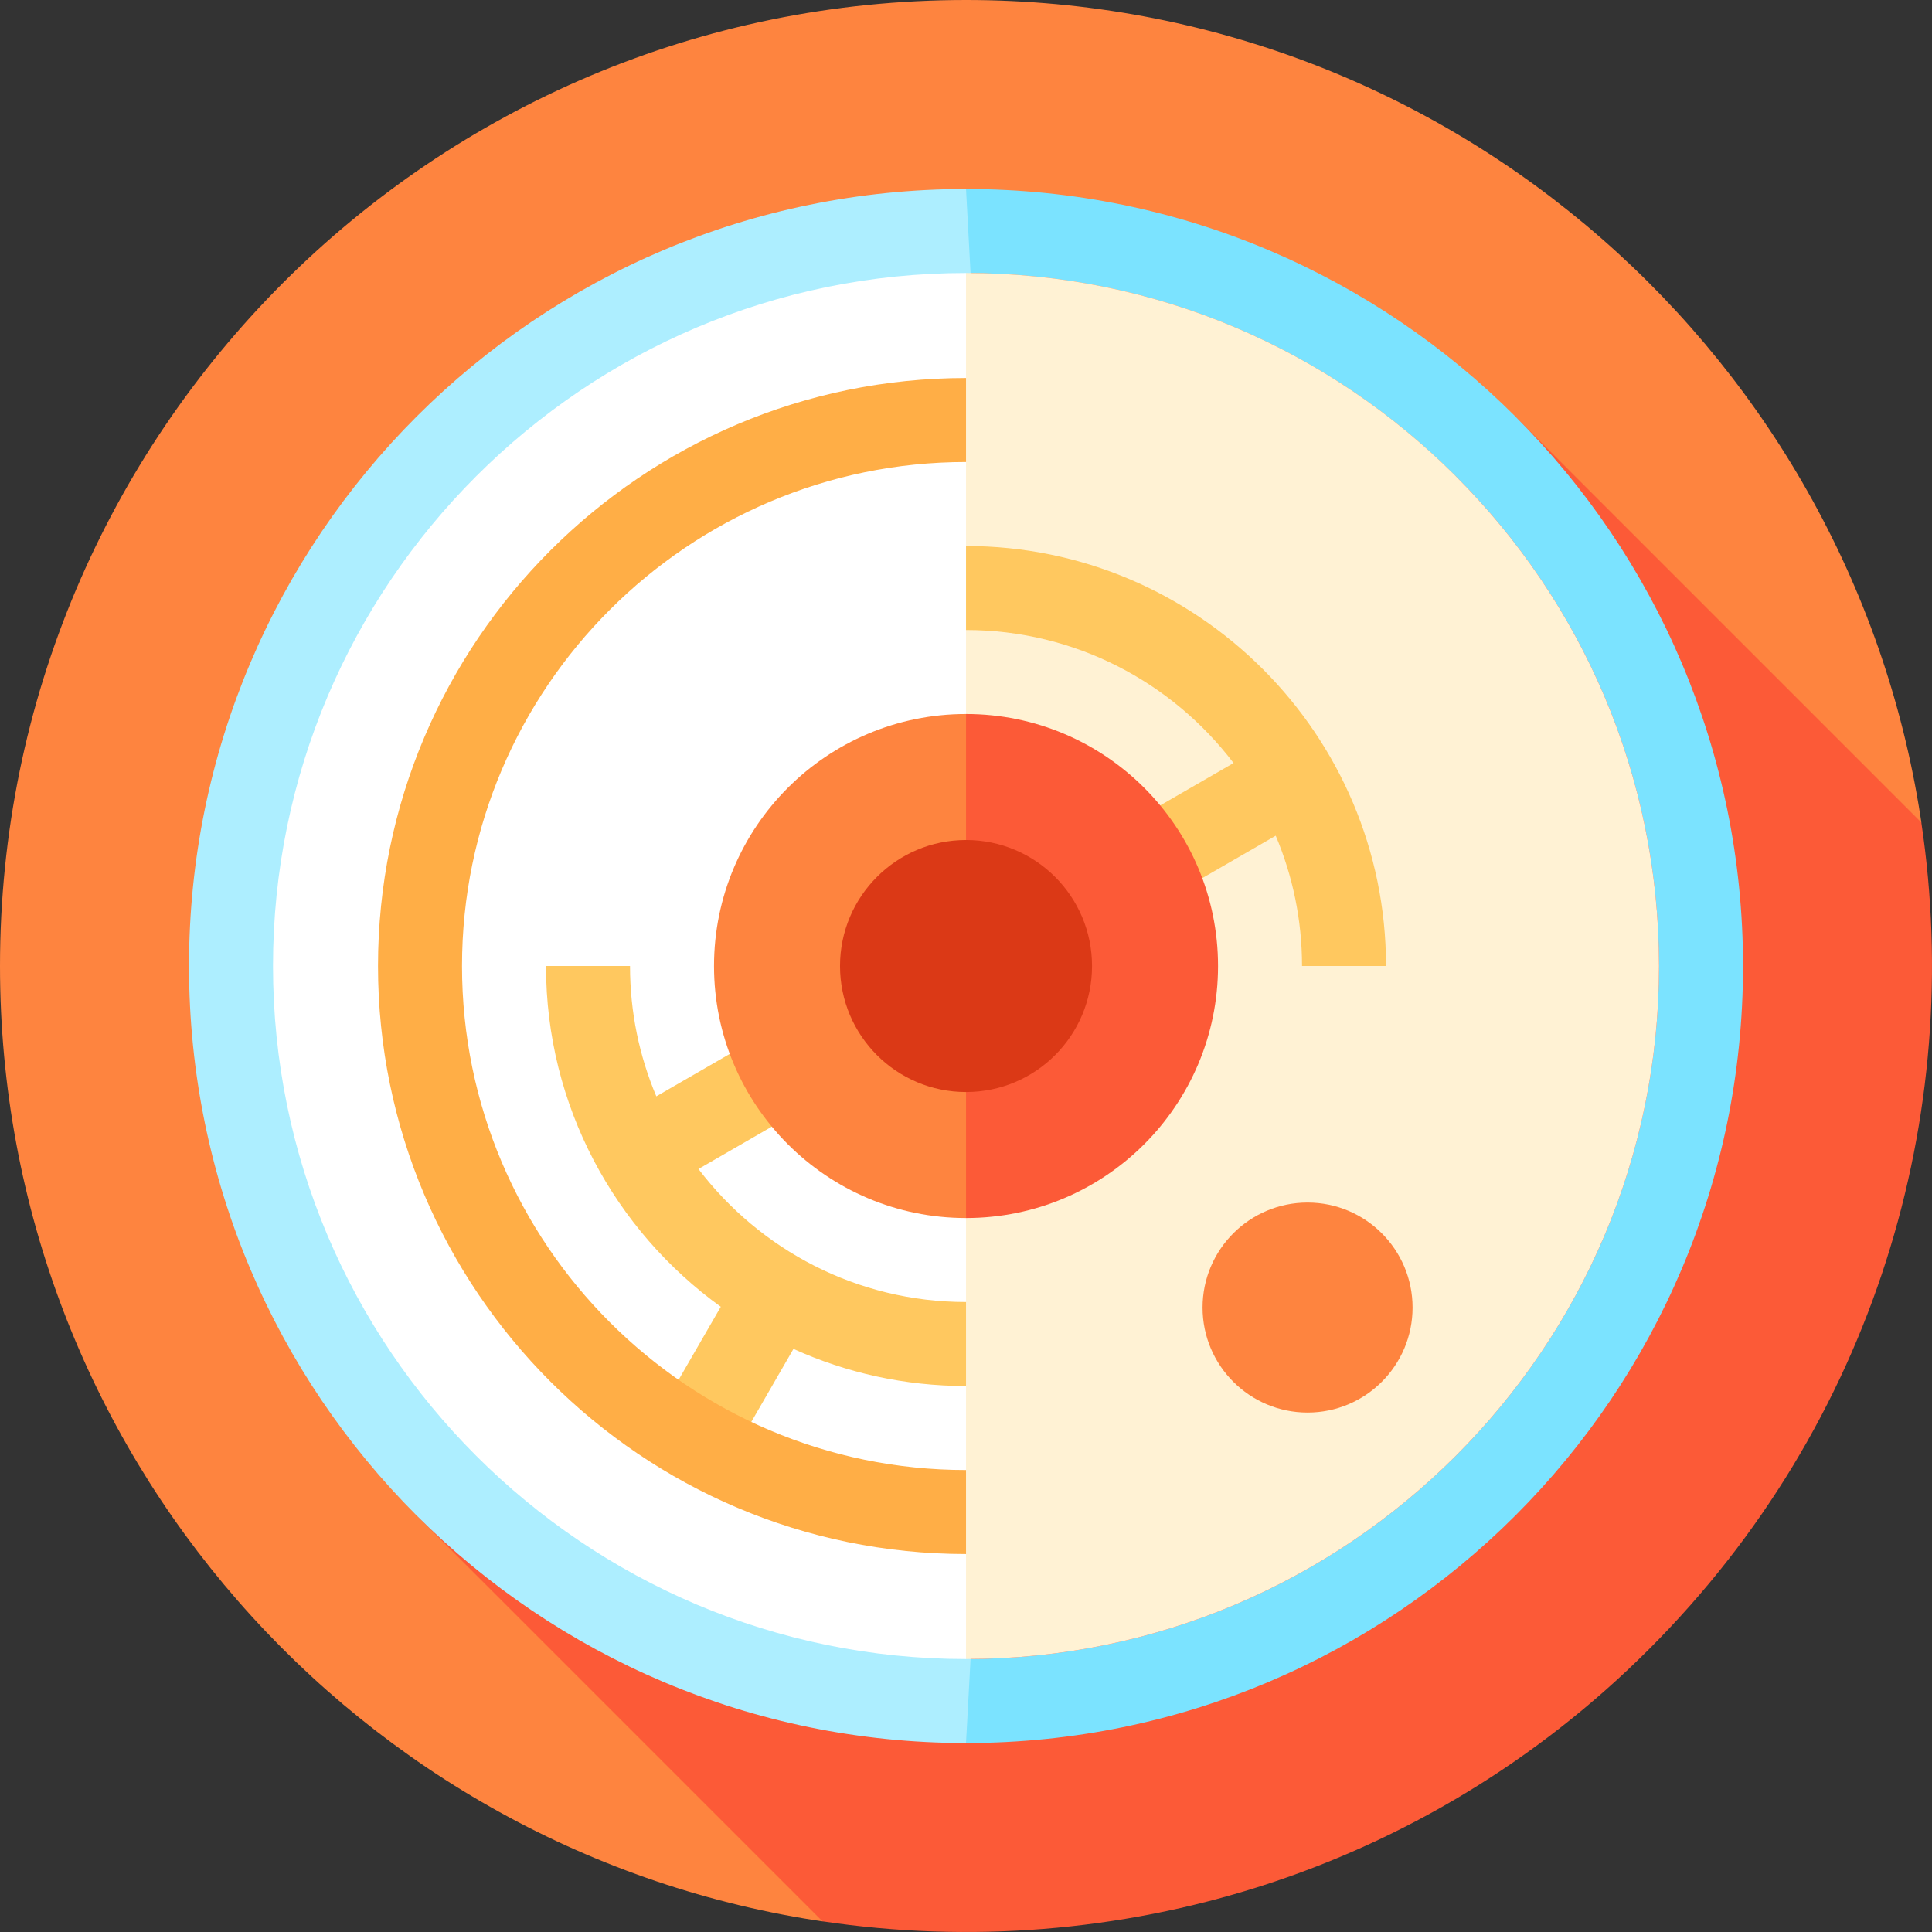
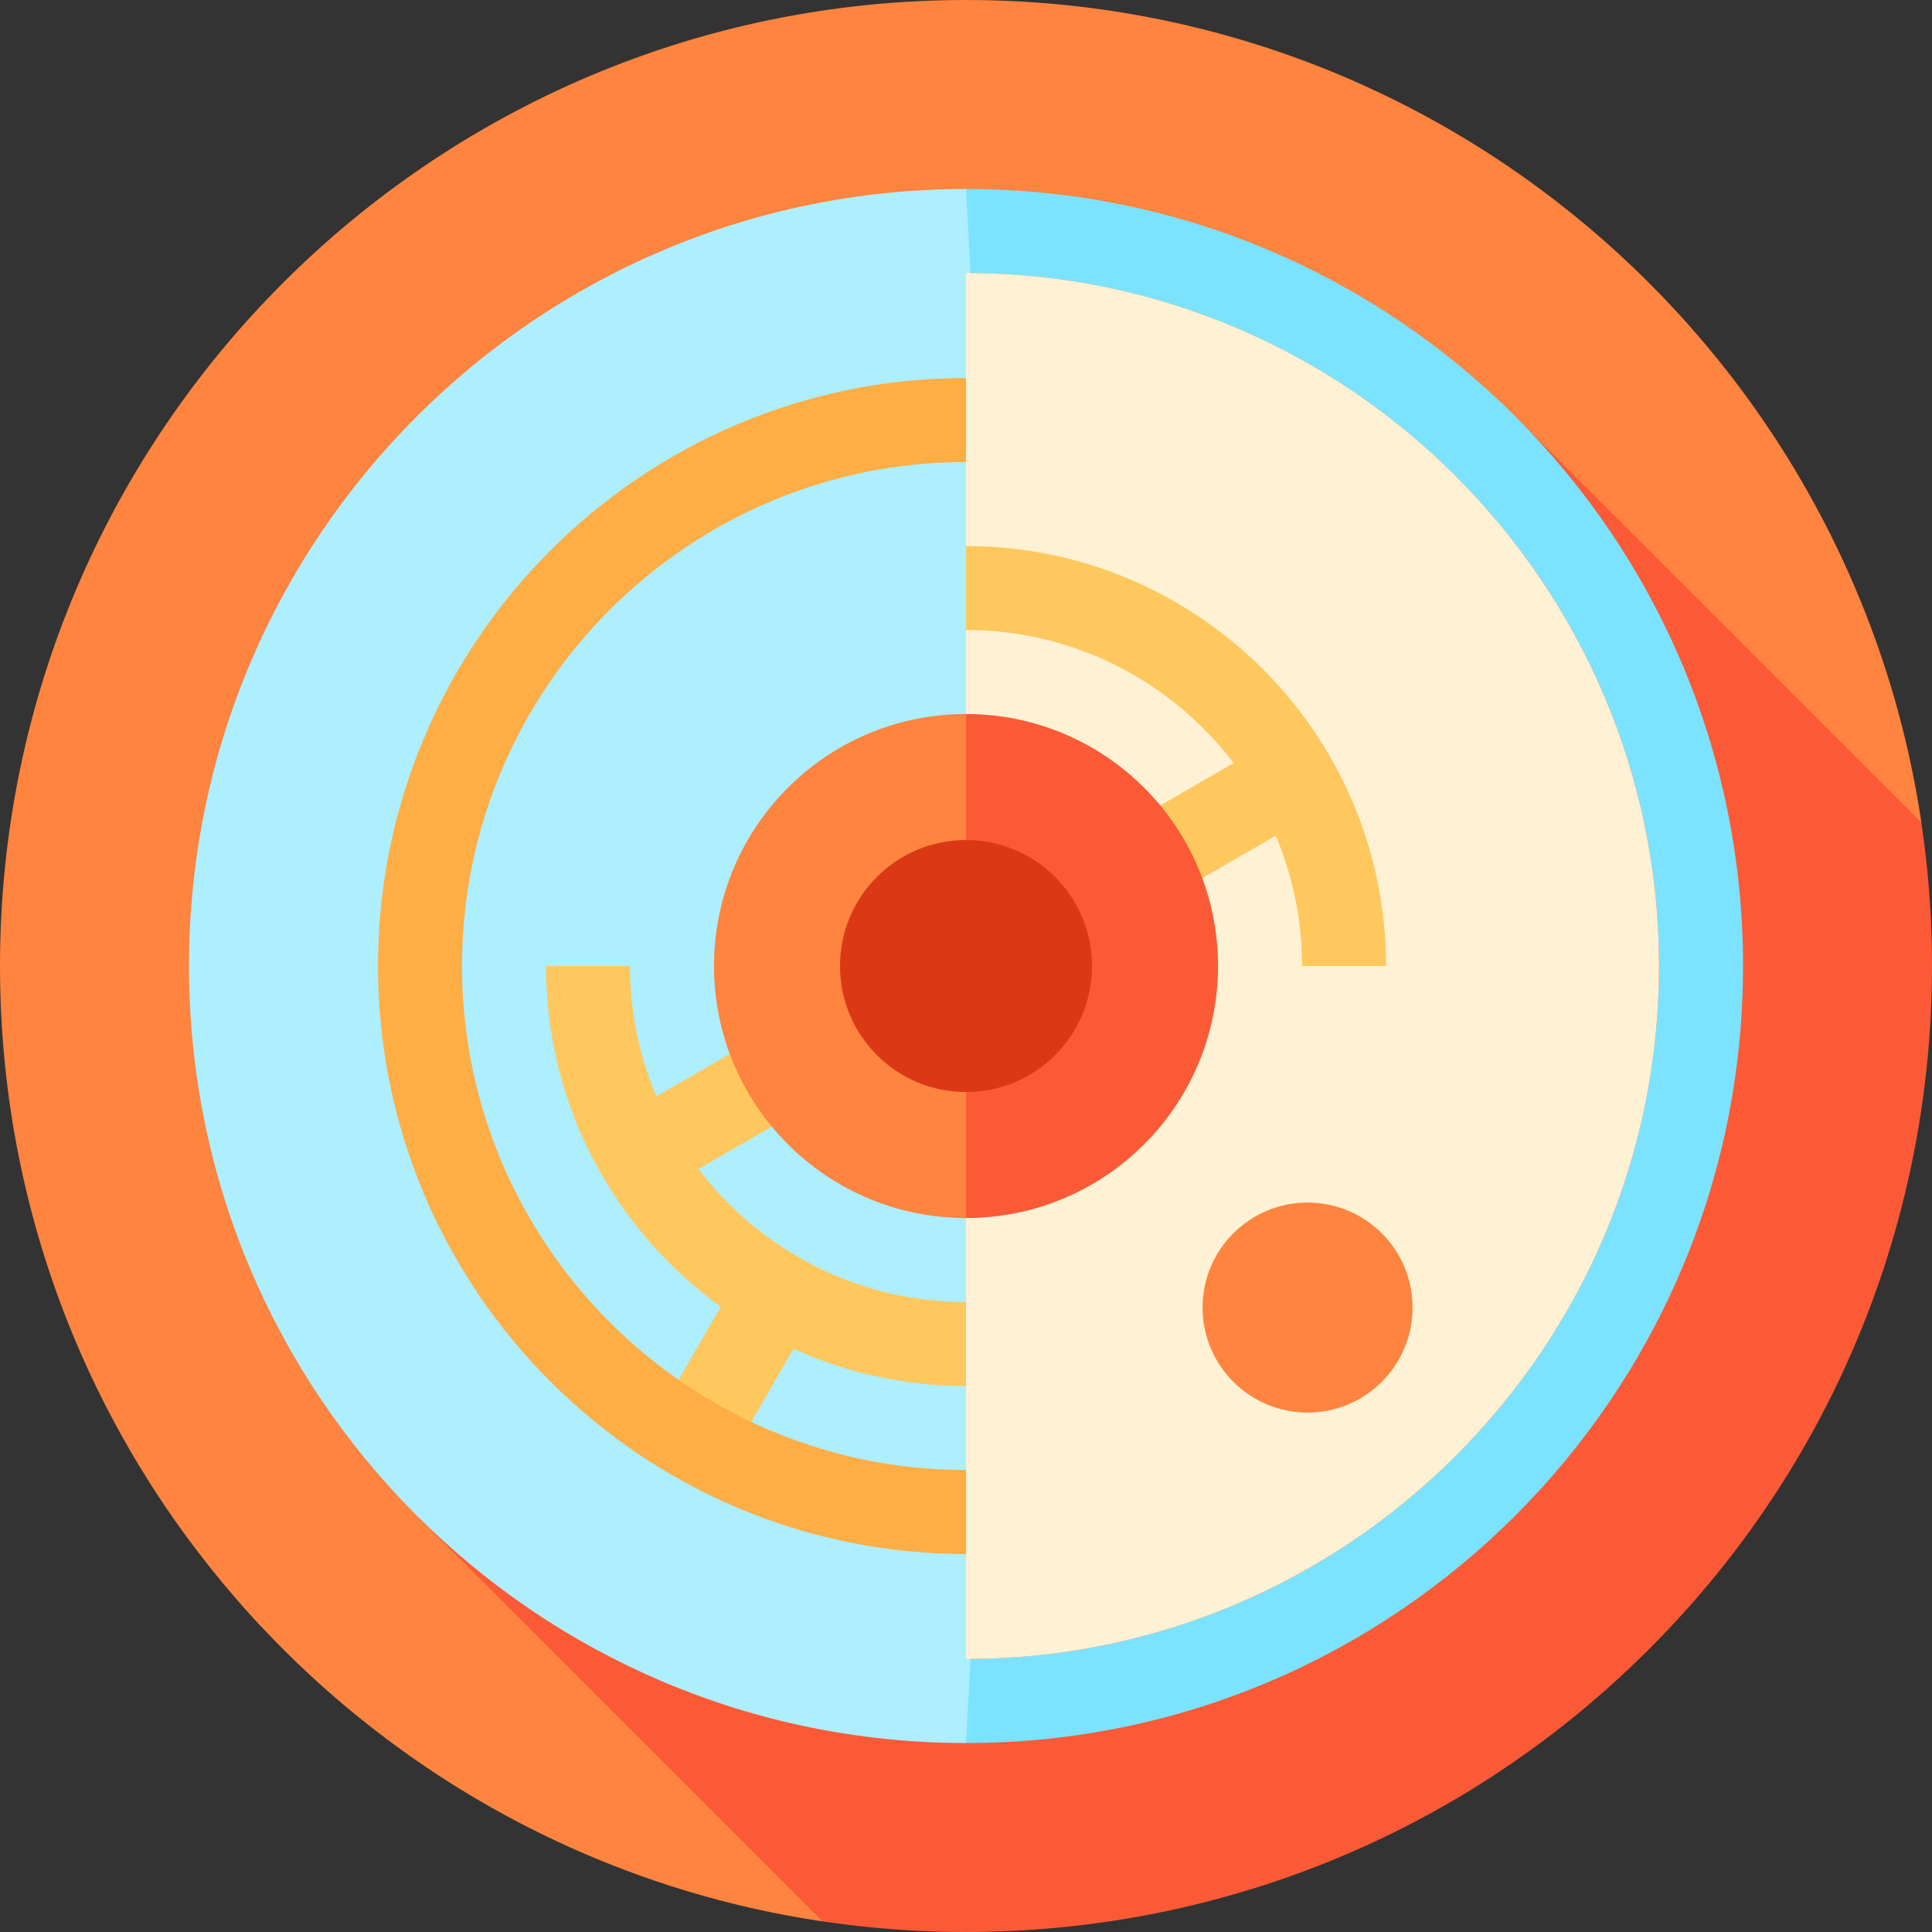
<svg xmlns="http://www.w3.org/2000/svg" height="800px" width="800px" version="1.1" id="Layer_1" viewBox="0 0 459.99 459.99" xml:space="preserve">
  <rect x="0" y="0" width="459.99" height="459.99" fill="#333333" stroke="none" />
  <g id="XMLID_1091_">
    <path id="XMLID_1092_" style="fill:#FE843F;" d="M195.821,457.45l261.63-261.63c0.057,0.381,0.123,0.785,0.182,1.172   C441.623,85.608,345.816,0,230,0C102.975,0,0,102.975,0,230c0,115.672,85.395,211.387,196.578,227.574   C196.328,457.536,196.069,457.487,195.821,457.45z" />
    <path id="XMLID_1093_" style="fill:#FC5A37;" d="M99.186,360.815l96.635,96.635c69.662,10.412,143.185-11.186,196.814-64.815   s75.227-127.152,64.815-196.814l-96.635-96.635L99.186,360.815z" />
    <path id="XMLID_1094_" style="fill:#7BE3FF;" d="M230,45c102.17,0,185,82.83,185,185s-82.83,185-185,185v-20   c90.98,0,165-74.02,165-165S320.98,65,230,65V45z" />
    <path id="XMLID_1095_" style="fill:#ADEEFF;" d="M230,415c-102.17,0-185-82.83-185-185S127.83,45,230,45l10,185L230,415z" />
-     <path id="XMLID_1096_" style="fill:#FFFFFF;" d="M230,65l10,165l-10,165c-90.98,0-165-74.02-165-165S139.02,65,230,65z" />
    <path id="XMLID_1097_" style="fill:#FFF2D4;" d="M230,65c90.98,0,165,74.02,165,165s-74.02,165-165,165V65z" />
    <path id="XMLID_1098_" style="fill:#FFC85F;" d="M330,230c0-55.14-44.859-100-100-100v20c25.969,0,49.077,12.445,63.701,31.675   L225,221.34l-68.737,39.685C152.232,251.48,150,240.996,150,230h-20c0,33.362,16.426,62.957,41.611,81.133l-15.271,26.45l17.32,10   l15.253-26.418C201.454,326.839,215.365,330,230,330v-20c-25.969,0-49.077-12.445-63.701-31.675L235,238.66l68.737-39.685   C307.768,208.52,310,219.004,310,230H330z" />
    <path id="XMLID_1099_" style="fill:#FE843F;" d="M170,230c0,33.137,26.863,60,60,60l10-60l-10-60C196.863,170,170,196.863,170,230z   " />
    <path id="XMLID_1100_" style="fill:#FC5A37;" d="M230,170v120c33.137,0,60-26.863,60-60S263.137,170,230,170z" />
    <circle id="XMLID_1101_" style="fill:#DB3916;" cx="230" cy="230" r="30" />
-     <path id="XMLID_1102_" style="fill:#FFAE46;" d="M230,370c-77.196,0-140-62.804-140-140S152.804,90,230,90v20   c-66.168,0-120,53.832-120,120s53.832,120,120,120V370z" />
+     <path id="XMLID_1102_" style="fill:#FFAE46;" d="M230,370c-77.196,0-140-62.804-140-140S152.804,90,230,90v20   c-66.168,0-120,53.832-120,120s53.832,120,120,120V370" />
    <circle id="XMLID_1103_" style="fill:#FE843F;" cx="311.318" cy="311.317" r="25" />
  </g>
</svg>